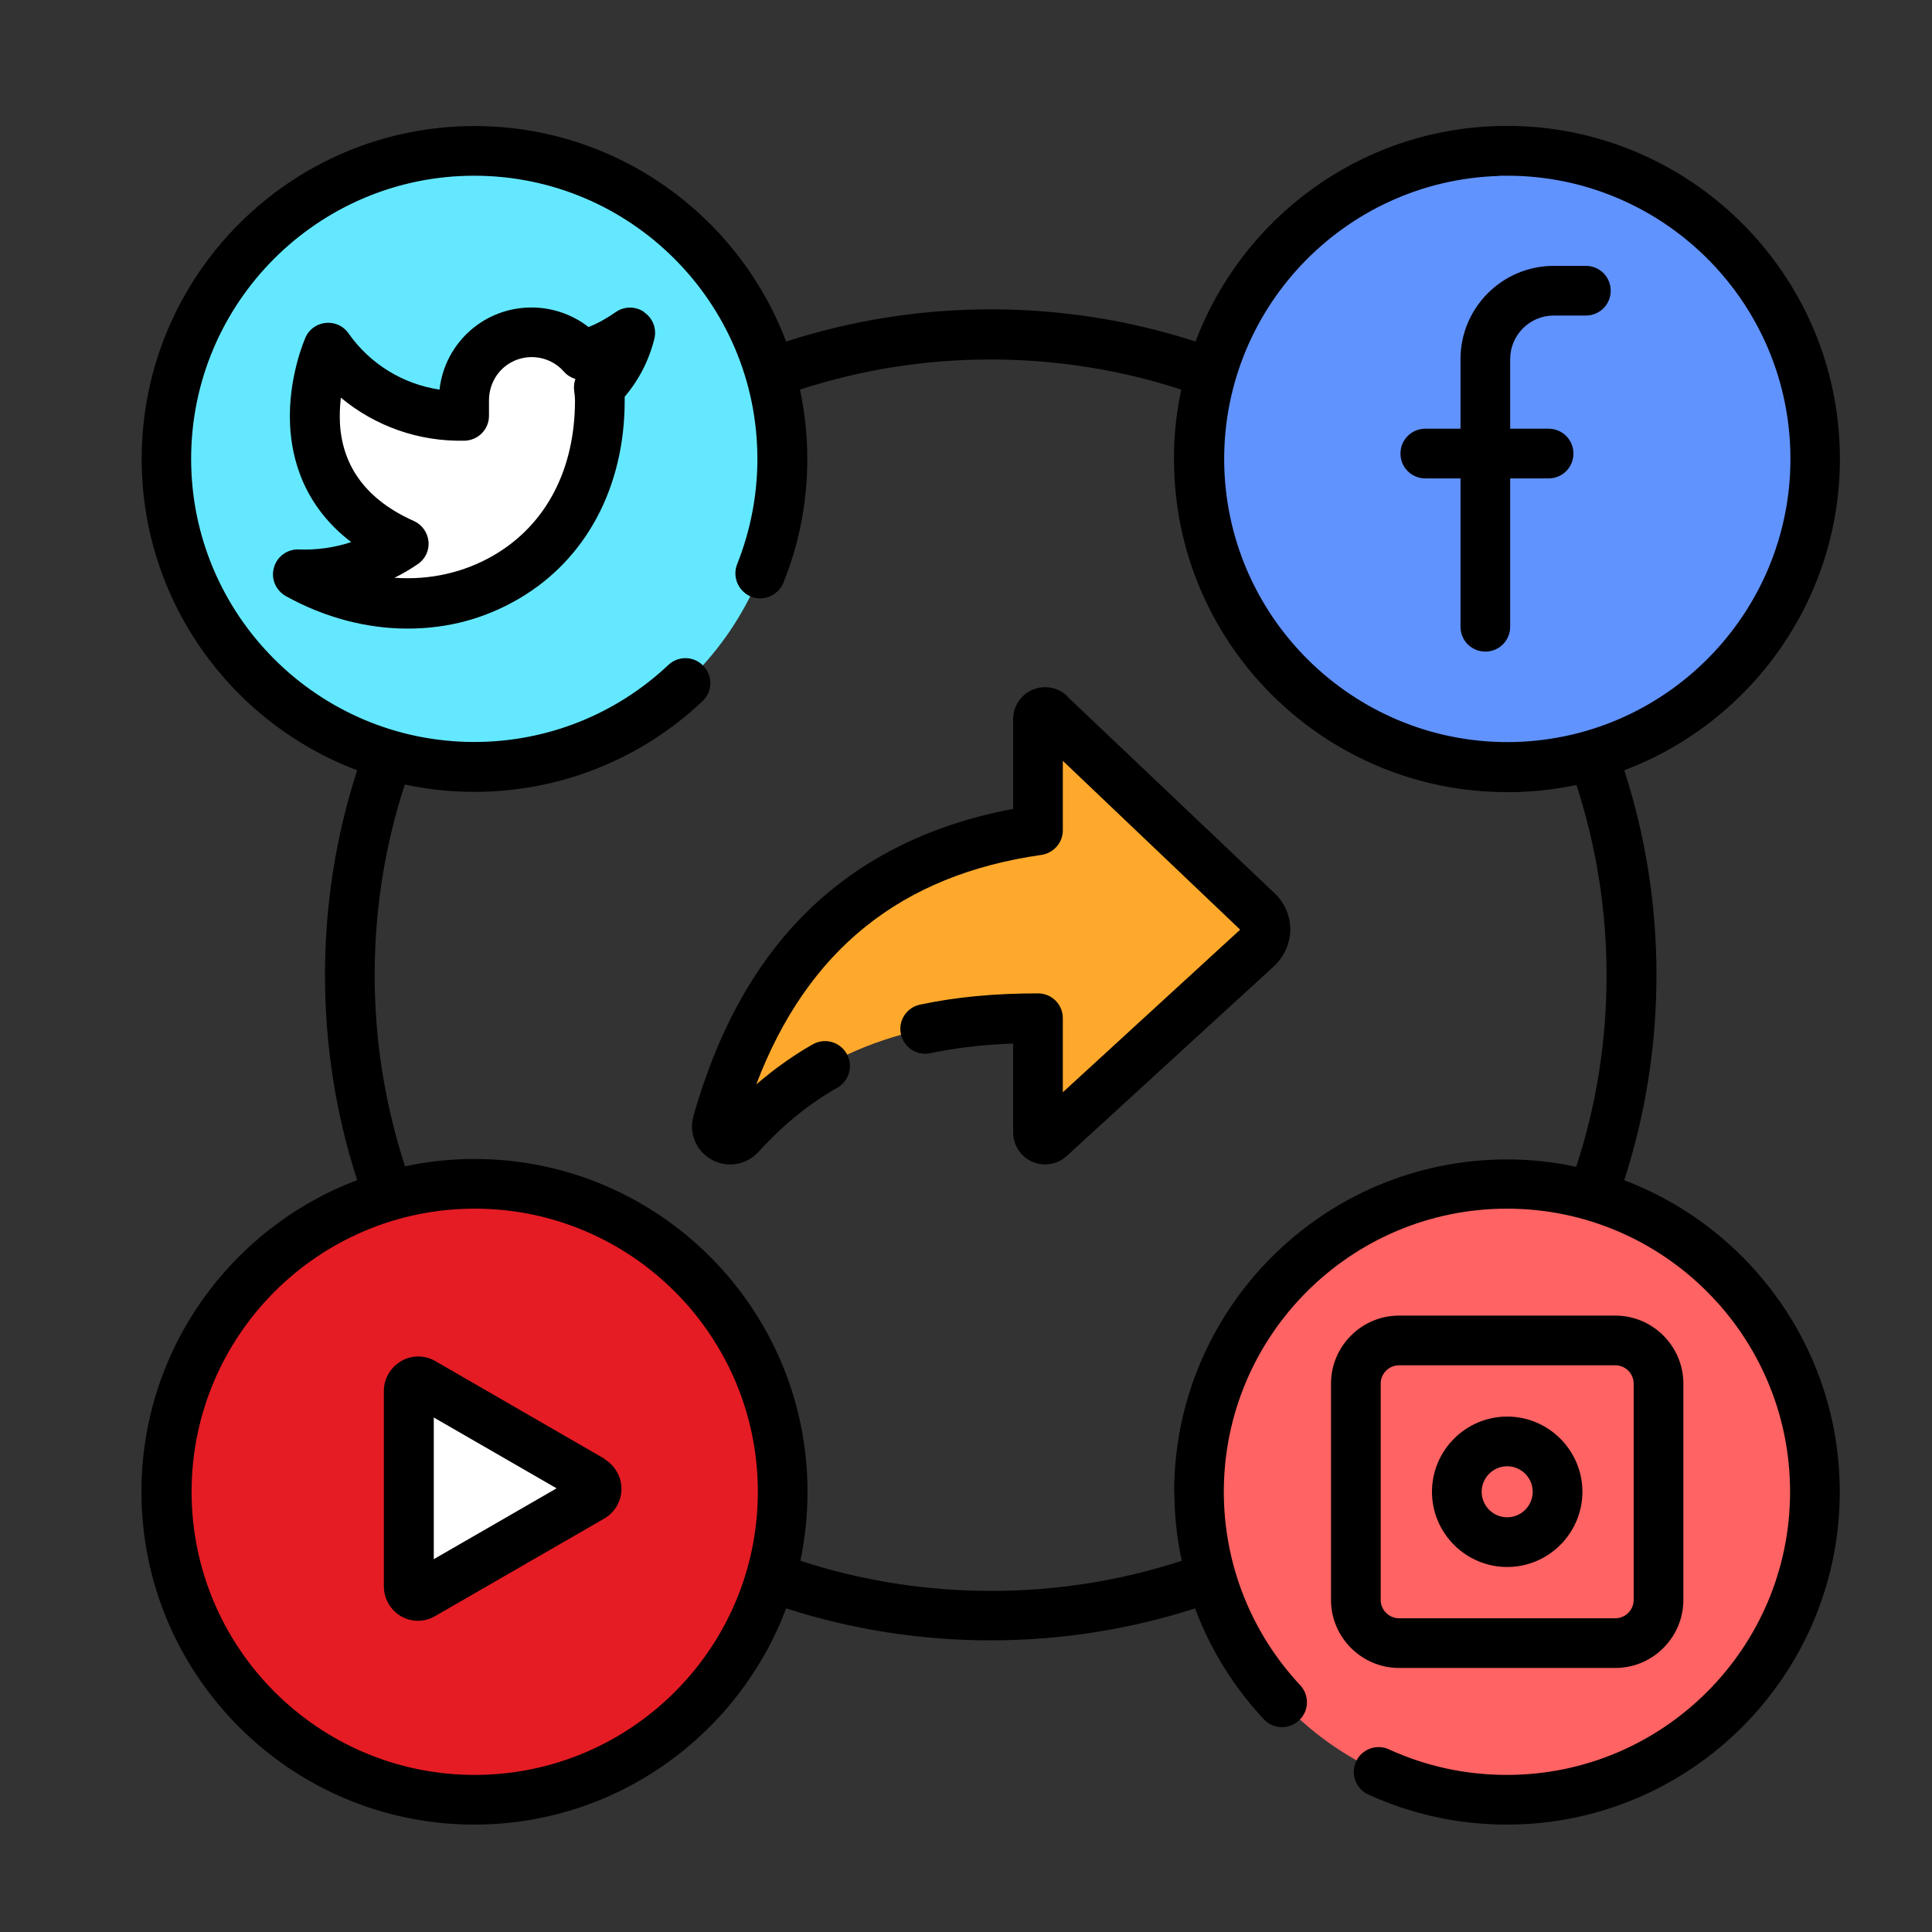
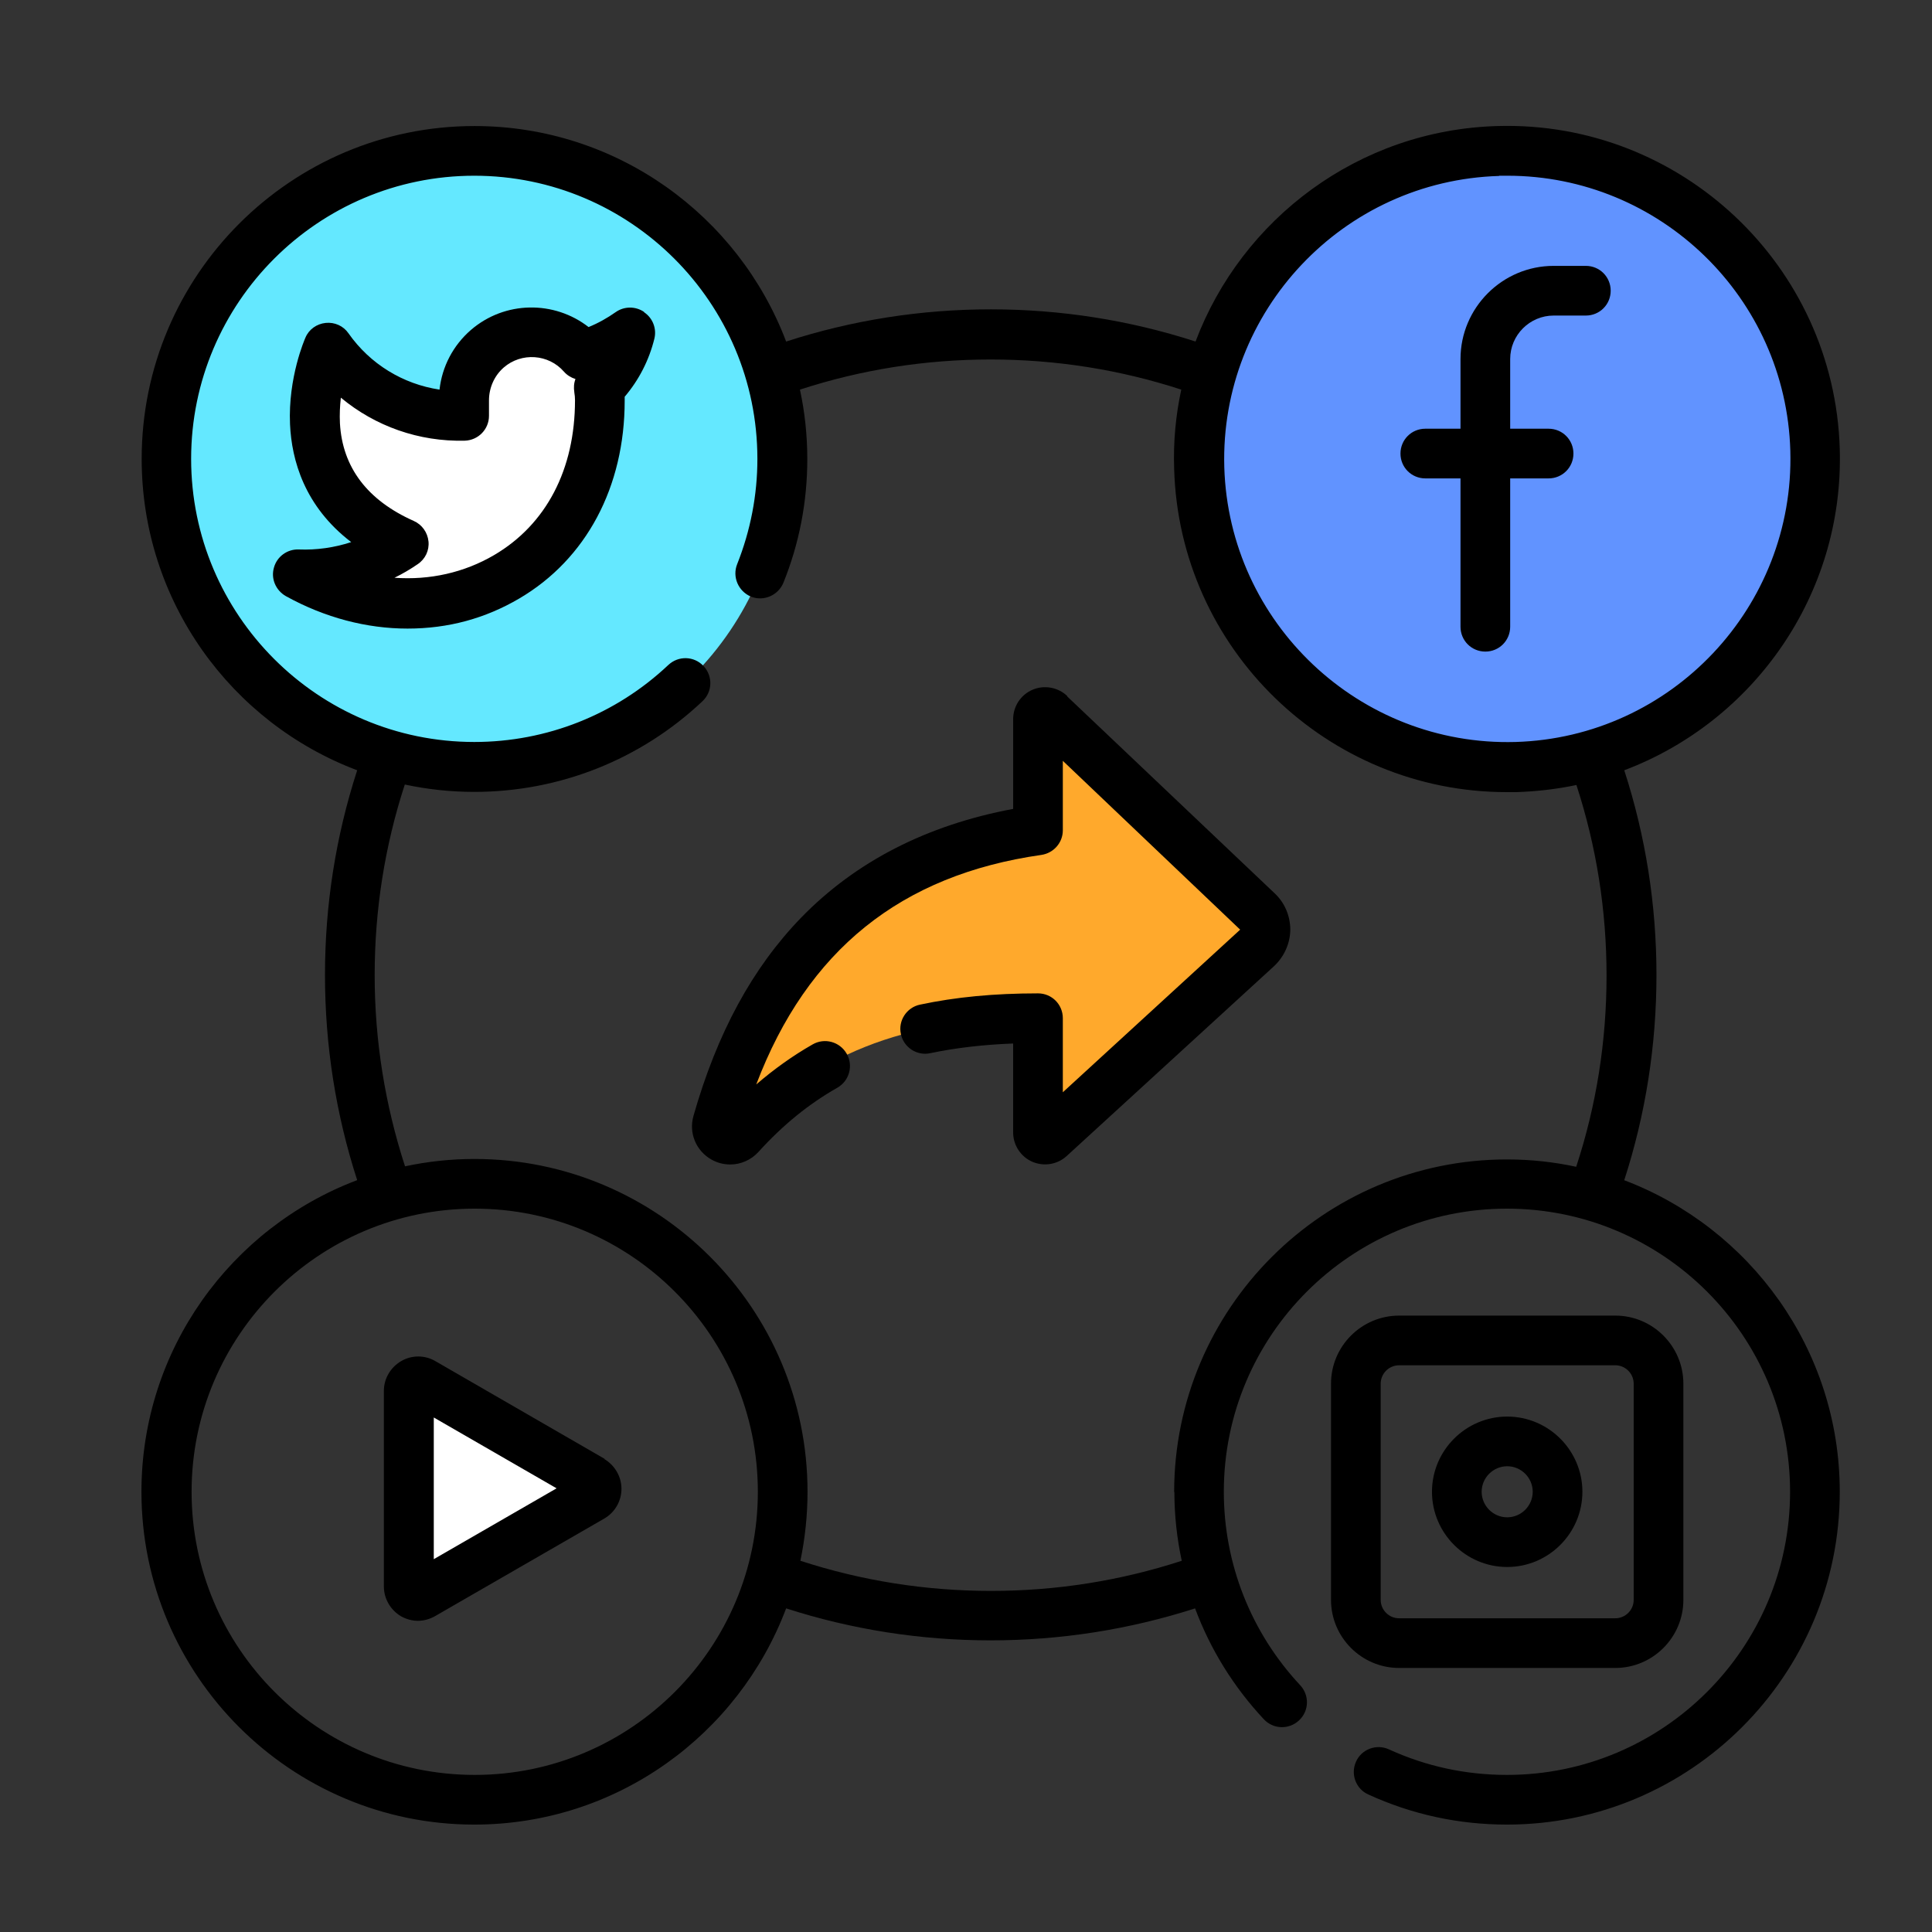
<svg xmlns="http://www.w3.org/2000/svg" id="Vrstva_1" data-name="Vrstva 1" viewBox="0 0 84 84">
  <rect x="0" y="0" width="84" height="84" fill="#333333" stroke="none" />
  <defs>
    <style>
      .cls-1 {
        fill: #e51c24;
      }

      .cls-2 {
        fill: #ff6363;
      }

      .cls-3 {
        fill: #6193ff;
      }

      .cls-4 {
        fill: #fff;
      }

      .cls-5 {
        fill: #ffa92c;
      }

      .cls-6 {
        fill: #64e8ff;
      }
    </style>
  </defs>
  <path class="cls-6" d="M34.03,19.94c0-7.4-6-13.39-13.39-13.39s-13.39,6-13.39,13.39,6,13.39,13.39,13.39,13.39-6,13.39-13.39Z" />
  <path class="cls-3" d="M78.92,19.94c0-7.4-6-13.39-13.39-13.39s-13.39,6-13.39,13.39,6,13.39,13.39,13.39,13.39-6,13.39-13.39Z" />
-   <path class="cls-1" d="M34.03,64.86c0-7.4-6-13.39-13.39-13.39s-13.39,6-13.39,13.39,6,13.39,13.39,13.39,13.39-6,13.39-13.39Z" />
-   <path class="cls-2" d="M78.92,64.86c0-7.4-6-13.39-13.39-13.39s-13.39,6-13.39,13.39,6,13.39,13.39,13.39,13.39-6,13.39-13.39Z" />
  <path class="cls-4" d="M27.4,14.45c-.63.44-1.32.78-2.06,1-1.07-1.23-2.92-1.35-4.15-.29-.65.57-1.02,1.39-1.01,2.26v.66c-2.34.06-4.56-1.05-5.91-2.97,0,0-2.63,5.91,3.28,8.53-1.35.92-2.96,1.38-4.59,1.31,5.91,3.28,13.13,0,13.13-7.55,0-.18-.02-.37-.05-.54.67-.66,1.14-1.49,1.37-2.41Z" />
  <path class="cls-4" d="M17.77,64.71v-4.25c0-.31.34-.51.61-.35l3.68,2.13,3.68,2.13c.27.16.27.55,0,.7l-3.68,2.13-3.68,2.13c-.27.16-.61-.04-.61-.35v-4.25Z" />
  <path class="cls-5" d="M54.67,39.61l-9.02-8.56c-.2-.19-.52-.05-.52.23v4.82c-8.52,1.22-12.23,6.71-13.94,12.73-.17.58.57.99.97.54,3.17-3.48,7.06-5.1,12.97-5.1v4.97c0,.27.32.41.52.23l9.01-8.25c.47-.43.47-1.16.01-1.6Z" />
  <path d="M70.62,51.31c.93-2.87,1.4-5.87,1.4-8.92s-.47-6.03-1.4-8.9c5.62-2.12,9.55-7.63,9.37-13.96-.23-7.98-6.91-14.28-14.88-14.05-6.04.17-11.12,4.04-13.13,9.37-2.87-.93-5.86-1.4-8.9-1.4s-6.03.47-8.9,1.4c-2.07-5.47-7.36-9.37-13.55-9.37-7.98,0-14.47,6.49-14.47,14.47,0,6.19,3.9,11.48,9.37,13.54-.93,2.87-1.4,5.85-1.4,8.9s.47,6.05,1.4,8.92c-5.48,2.07-9.38,7.36-9.38,13.55,0,7.98,6.49,14.47,14.47,14.47,6.2,0,11.49-3.91,13.56-9.4,2.86.92,5.85,1.39,8.89,1.39s6.03-.47,8.89-1.39c.66,1.77,1.67,3.41,2.99,4.82.41.44,1.09.46,1.53.05.44-.41.46-1.09.05-1.53-2.14-2.29-3.32-5.28-3.32-8.41,0-6.79,5.52-12.31,12.31-12.31s12.31,5.52,12.31,12.31-5.52,12.31-12.31,12.31c-1.79,0-3.51-.37-5.13-1.11-.54-.25-1.19-.01-1.43.53-.25.54-.01,1.19.53,1.43,1.9.87,3.93,1.31,6.03,1.31,7.98,0,14.47-6.49,14.47-14.47,0-6.19-3.91-11.48-9.38-13.55ZM65.18,7.64c.12,0,.24,0,.36,0,6.63,0,12.11,5.29,12.3,11.96.19,6.79-5.17,12.46-11.95,12.66-6.78.19-12.46-5.17-12.66-11.95-.19-6.79,5.17-12.46,11.95-12.66ZM20.64,77.17c-6.79,0-12.31-5.52-12.31-12.31s5.52-12.31,12.31-12.31,12.31,5.52,12.31,12.31-5.52,12.31-12.31,12.31ZM51.06,64.86c0,1.02.11,2.02.32,3-2.67.87-5.45,1.31-8.29,1.31s-5.62-.44-8.29-1.31c.2-.97.31-1.97.31-3,0-7.98-6.49-14.47-14.48-14.47-1.03,0-2.04.11-3.02.32-.87-2.68-1.32-5.47-1.32-8.31s.44-5.62,1.31-8.29c.98.21,1.99.32,3.02.32,3.7,0,7.23-1.4,9.92-3.94.44-.41.46-1.09.05-1.53s-1.09-.46-1.53-.05c-2.29,2.16-5.29,3.35-8.44,3.35-6.79,0-12.31-5.52-12.31-12.31s5.52-12.31,12.31-12.31,12.31,5.52,12.31,12.31c0,1.58-.3,3.12-.88,4.58-.22.55.05,1.18.6,1.41.55.22,1.18-.05,1.41-.6.69-1.71,1.04-3.52,1.04-5.38,0-1.04-.11-2.05-.32-3.02,2.67-.87,5.45-1.31,8.29-1.31s5.62.44,8.29,1.31c-.24,1.11-.35,2.26-.31,3.44.22,7.84,6.67,14.06,14.46,14.06.14,0,.28,0,.42,0,.89-.03,1.76-.13,2.61-.31.87,2.67,1.31,5.45,1.31,8.29s-.44,5.64-1.32,8.31c-.97-.21-1.98-.32-3.01-.32-7.98,0-14.47,6.49-14.47,14.47Z" />
  <path d="M28,13.56c-.37-.25-.86-.25-1.23.01-.37.26-.76.48-1.18.65-1.49-1.16-3.64-1.15-5.12.13-.77.67-1.25,1.59-1.36,2.59-1.59-.24-3.02-1.11-3.96-2.45-.22-.32-.6-.49-.99-.45-.39.04-.73.28-.88.64-.03.07-.76,1.73-.67,3.77.07,1.56.63,3.57,2.66,5.12-.73.24-1.5.35-2.28.32-.5-.02-.95.31-1.08.79-.14.48.08.99.52,1.24,1.7.94,3.52,1.41,5.29,1.41s3.38-.44,4.86-1.31c2.91-1.71,4.58-4.85,4.58-8.6,0-.06,0-.11,0-.17.62-.73,1.06-1.59,1.29-2.52.11-.44-.07-.9-.44-1.15ZM24.97,17.06c.02.11.03.23.03.34,0,3.01-1.25,5.4-3.51,6.73-1.31.77-2.81,1.1-4.34.99.35-.17.69-.37,1.01-.59.33-.22.51-.6.47-.99-.04-.39-.28-.73-.64-.89-2.02-.9-3.1-2.33-3.21-4.24-.02-.39,0-.77.04-1.12,1.49,1.24,3.39,1.92,5.39,1.87.59-.02,1.05-.5,1.05-1.08v-.66s0,0,0-.01c0-.55.23-1.07.64-1.43.77-.67,1.95-.59,2.62.18.13.15.31.26.5.32-.07.18-.08.38-.05.57Z" />
  <path d="M61.97,20.8h1.53v6.45c0,.6.48,1.08,1.08,1.08s1.08-.48,1.08-1.08v-6.45h1.67c.6,0,1.08-.48,1.08-1.08s-.48-1.08-1.08-1.08h-1.67v-3.03c0-1.04.85-1.89,1.89-1.89h1.4c.6,0,1.08-.48,1.08-1.08s-.48-1.08-1.08-1.08h-1.4c-2.23,0-4.05,1.82-4.05,4.05v3.03h-1.53c-.6,0-1.08.48-1.08,1.08s.48,1.08,1.08,1.08Z" />
  <path d="M26.29,63.43l-7.36-4.25c-.46-.27-1.03-.27-1.49,0-.46.27-.75.76-.75,1.29v8.51c0,.53.29,1.02.74,1.29.23.13.49.2.74.2s.51-.07.74-.2l7.37-4.25c.46-.27.74-.76.74-1.29s-.29-1.02-.74-1.29ZM18.86,67.8v-6.17l5.34,3.08-5.34,3.08Z" />
  <path d="M70.23,72.52c1.63,0,2.96-1.33,2.96-2.96v-9.4c0-1.63-1.33-2.96-2.96-2.96h-9.4c-1.63,0-2.96,1.33-2.96,2.96v9.4c0,1.63,1.33,2.96,2.96,2.96h9.4ZM60.03,69.56v-9.4c0-.44.36-.8.8-.8h9.4c.44,0,.8.36.8.8v9.4c0,.44-.36.8-.8.8h-9.4c-.44,0-.8-.36-.8-.8Z" />
  <path d="M65.53,68.13h0c1.8,0,3.27-1.47,3.27-3.27s-1.47-3.27-3.27-3.27-3.27,1.47-3.27,3.27,1.47,3.27,3.27,3.27ZM65.53,63.75c.61,0,1.11.5,1.11,1.11s-.5,1.11-1.11,1.11h0c-.61,0-1.11-.5-1.11-1.11s.5-1.11,1.11-1.11Z" />
  <path d="M46.4,30.26c-.4-.38-1-.49-1.51-.27-.51.22-.84.72-.84,1.28v3.9c-3.75.7-6.85,2.29-9.22,4.73-2.12,2.19-3.65,5.01-4.68,8.62-.21.74.11,1.52.79,1.9.25.14.53.21.81.21.45,0,.9-.19,1.22-.54,1.07-1.18,2.19-2.09,3.44-2.8.52-.3.7-.96.4-1.48s-.96-.7-1.48-.4c-.86.49-1.67,1.07-2.45,1.74,2.22-5.84,6.29-9.11,12.4-9.98.53-.08.93-.53.93-1.07v-3.02l7.71,7.34-7.71,7.07v-3.22c0-.6-.48-1.08-1.08-1.08-1.91,0-3.58.16-5.13.49-.58.12-.96.7-.83,1.28.12.58.7.96,1.28.83,1.1-.23,2.29-.37,3.6-.42v3.87c0,.55.33,1.05.83,1.27.51.22,1.1.12,1.5-.25l9.01-8.25c.44-.41.7-.98.71-1.58,0-.6-.24-1.18-.68-1.59l-9.02-8.56Z" />
</svg>